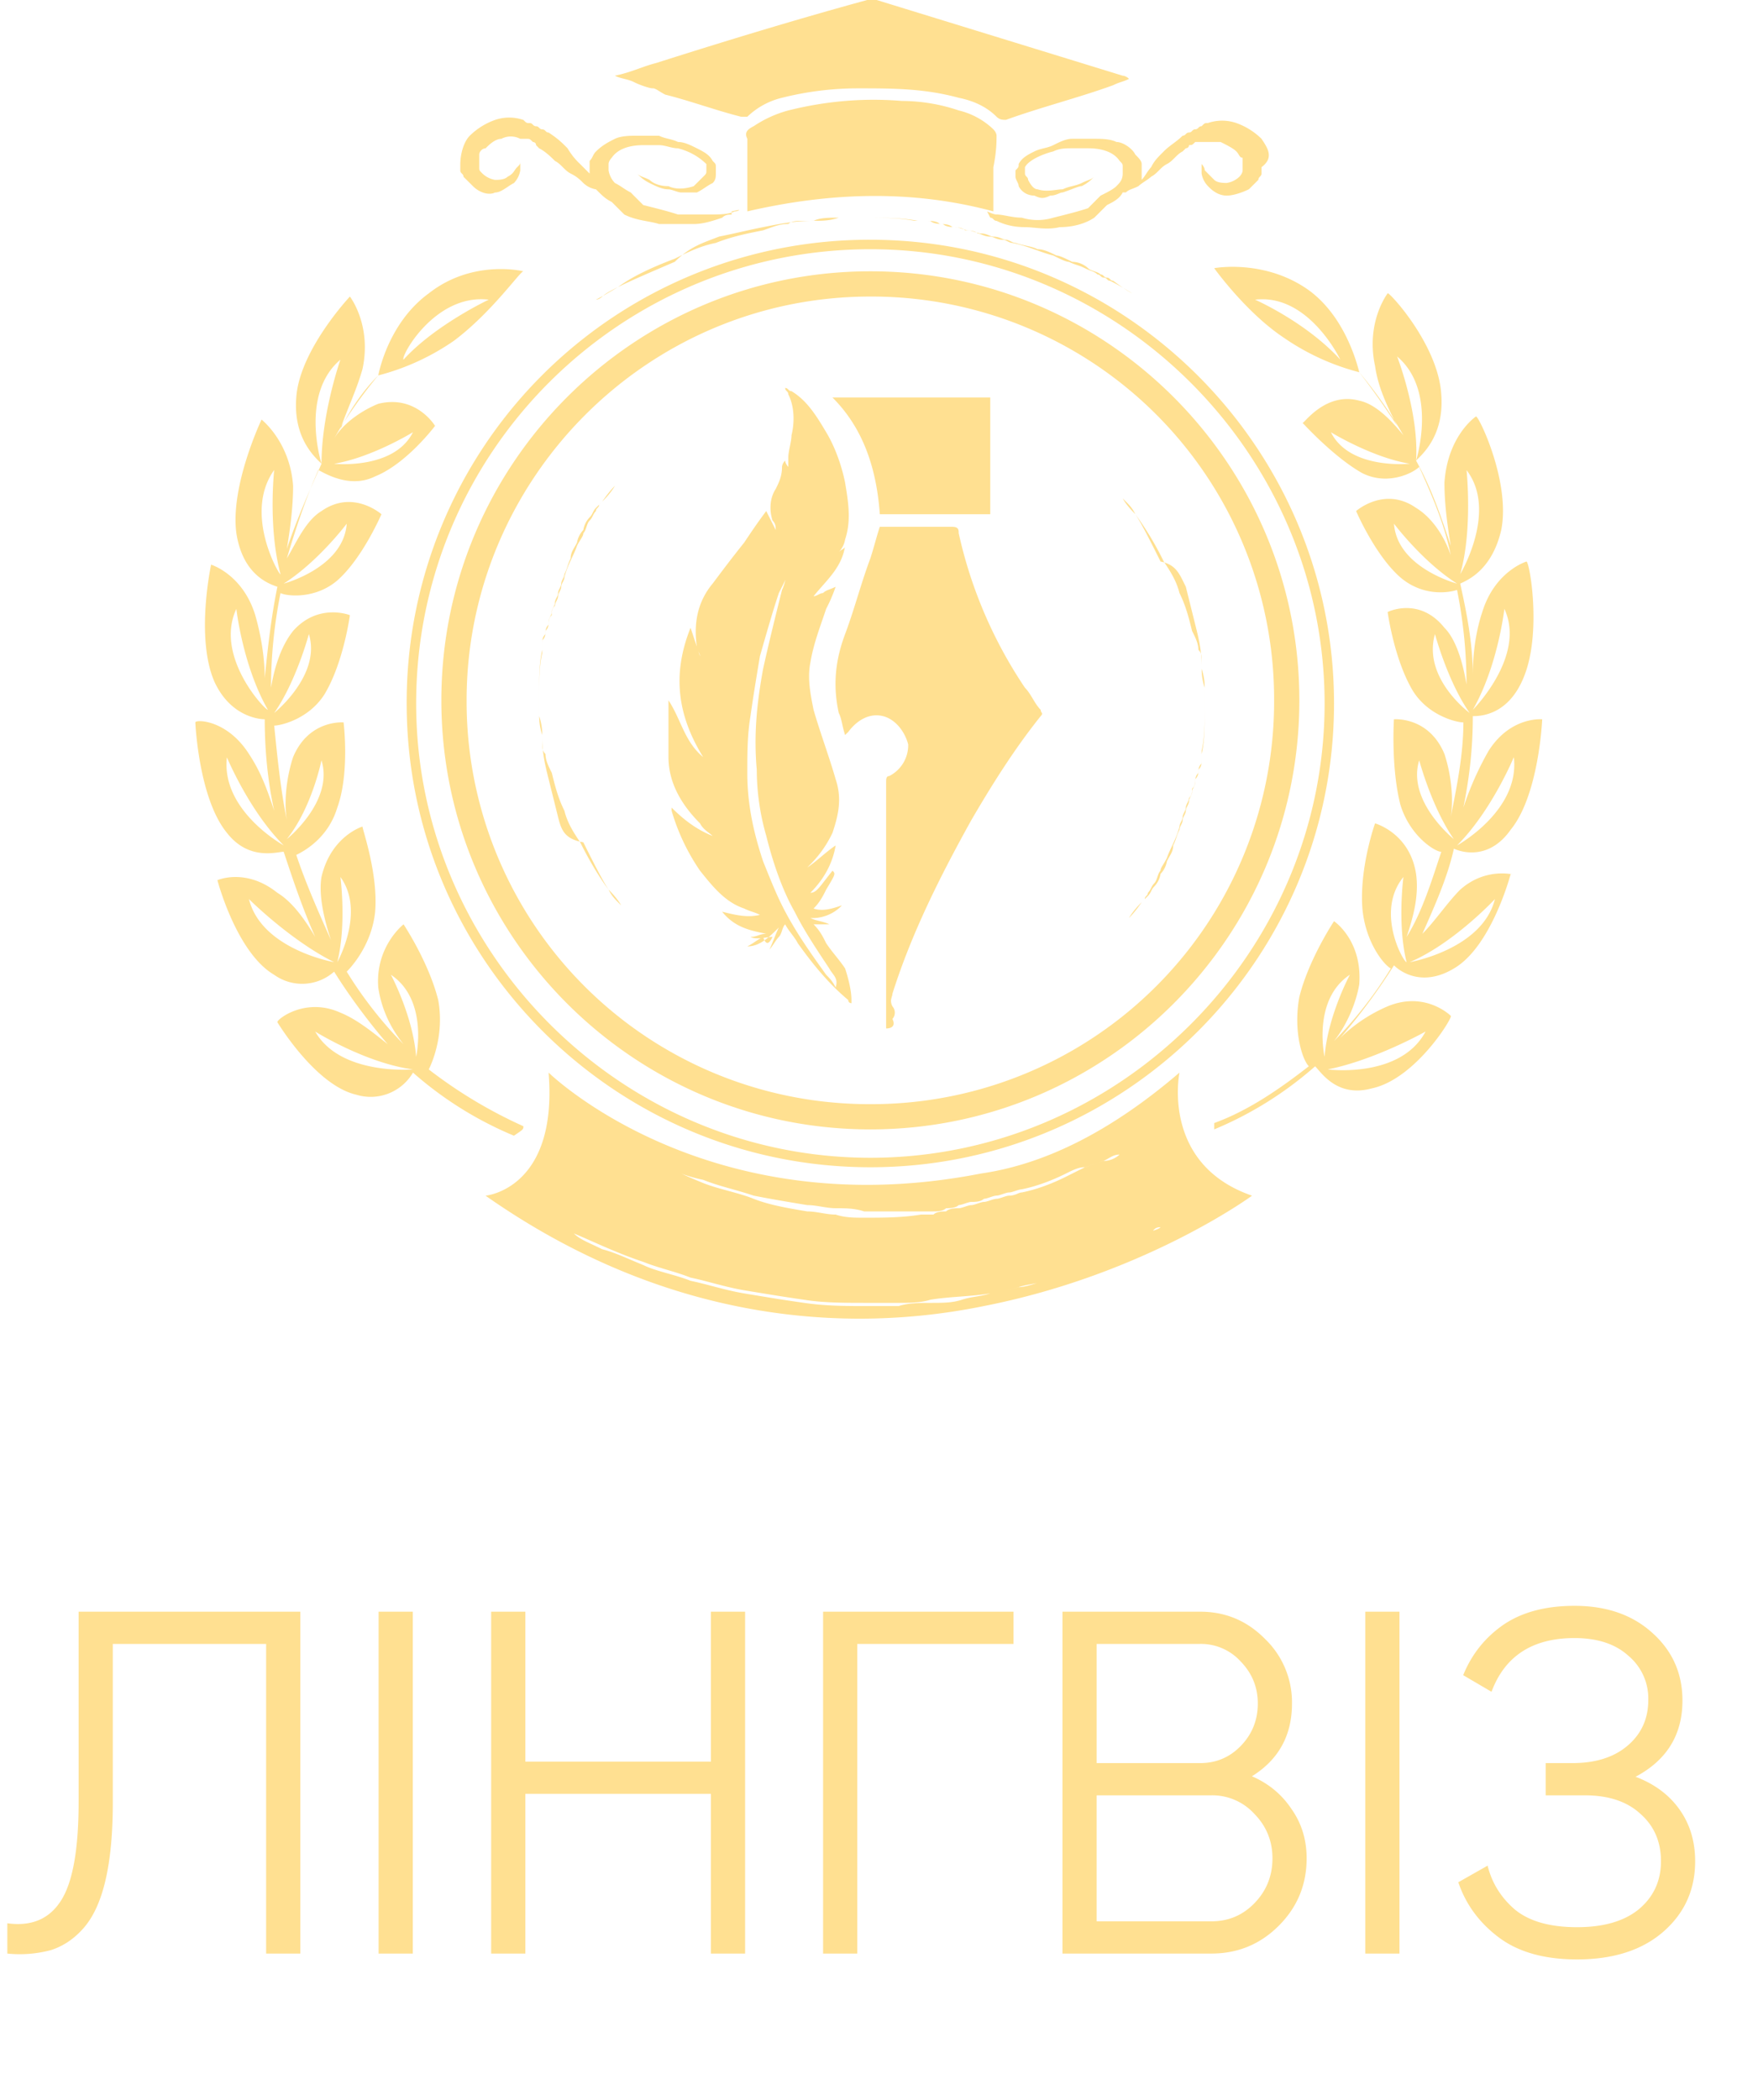
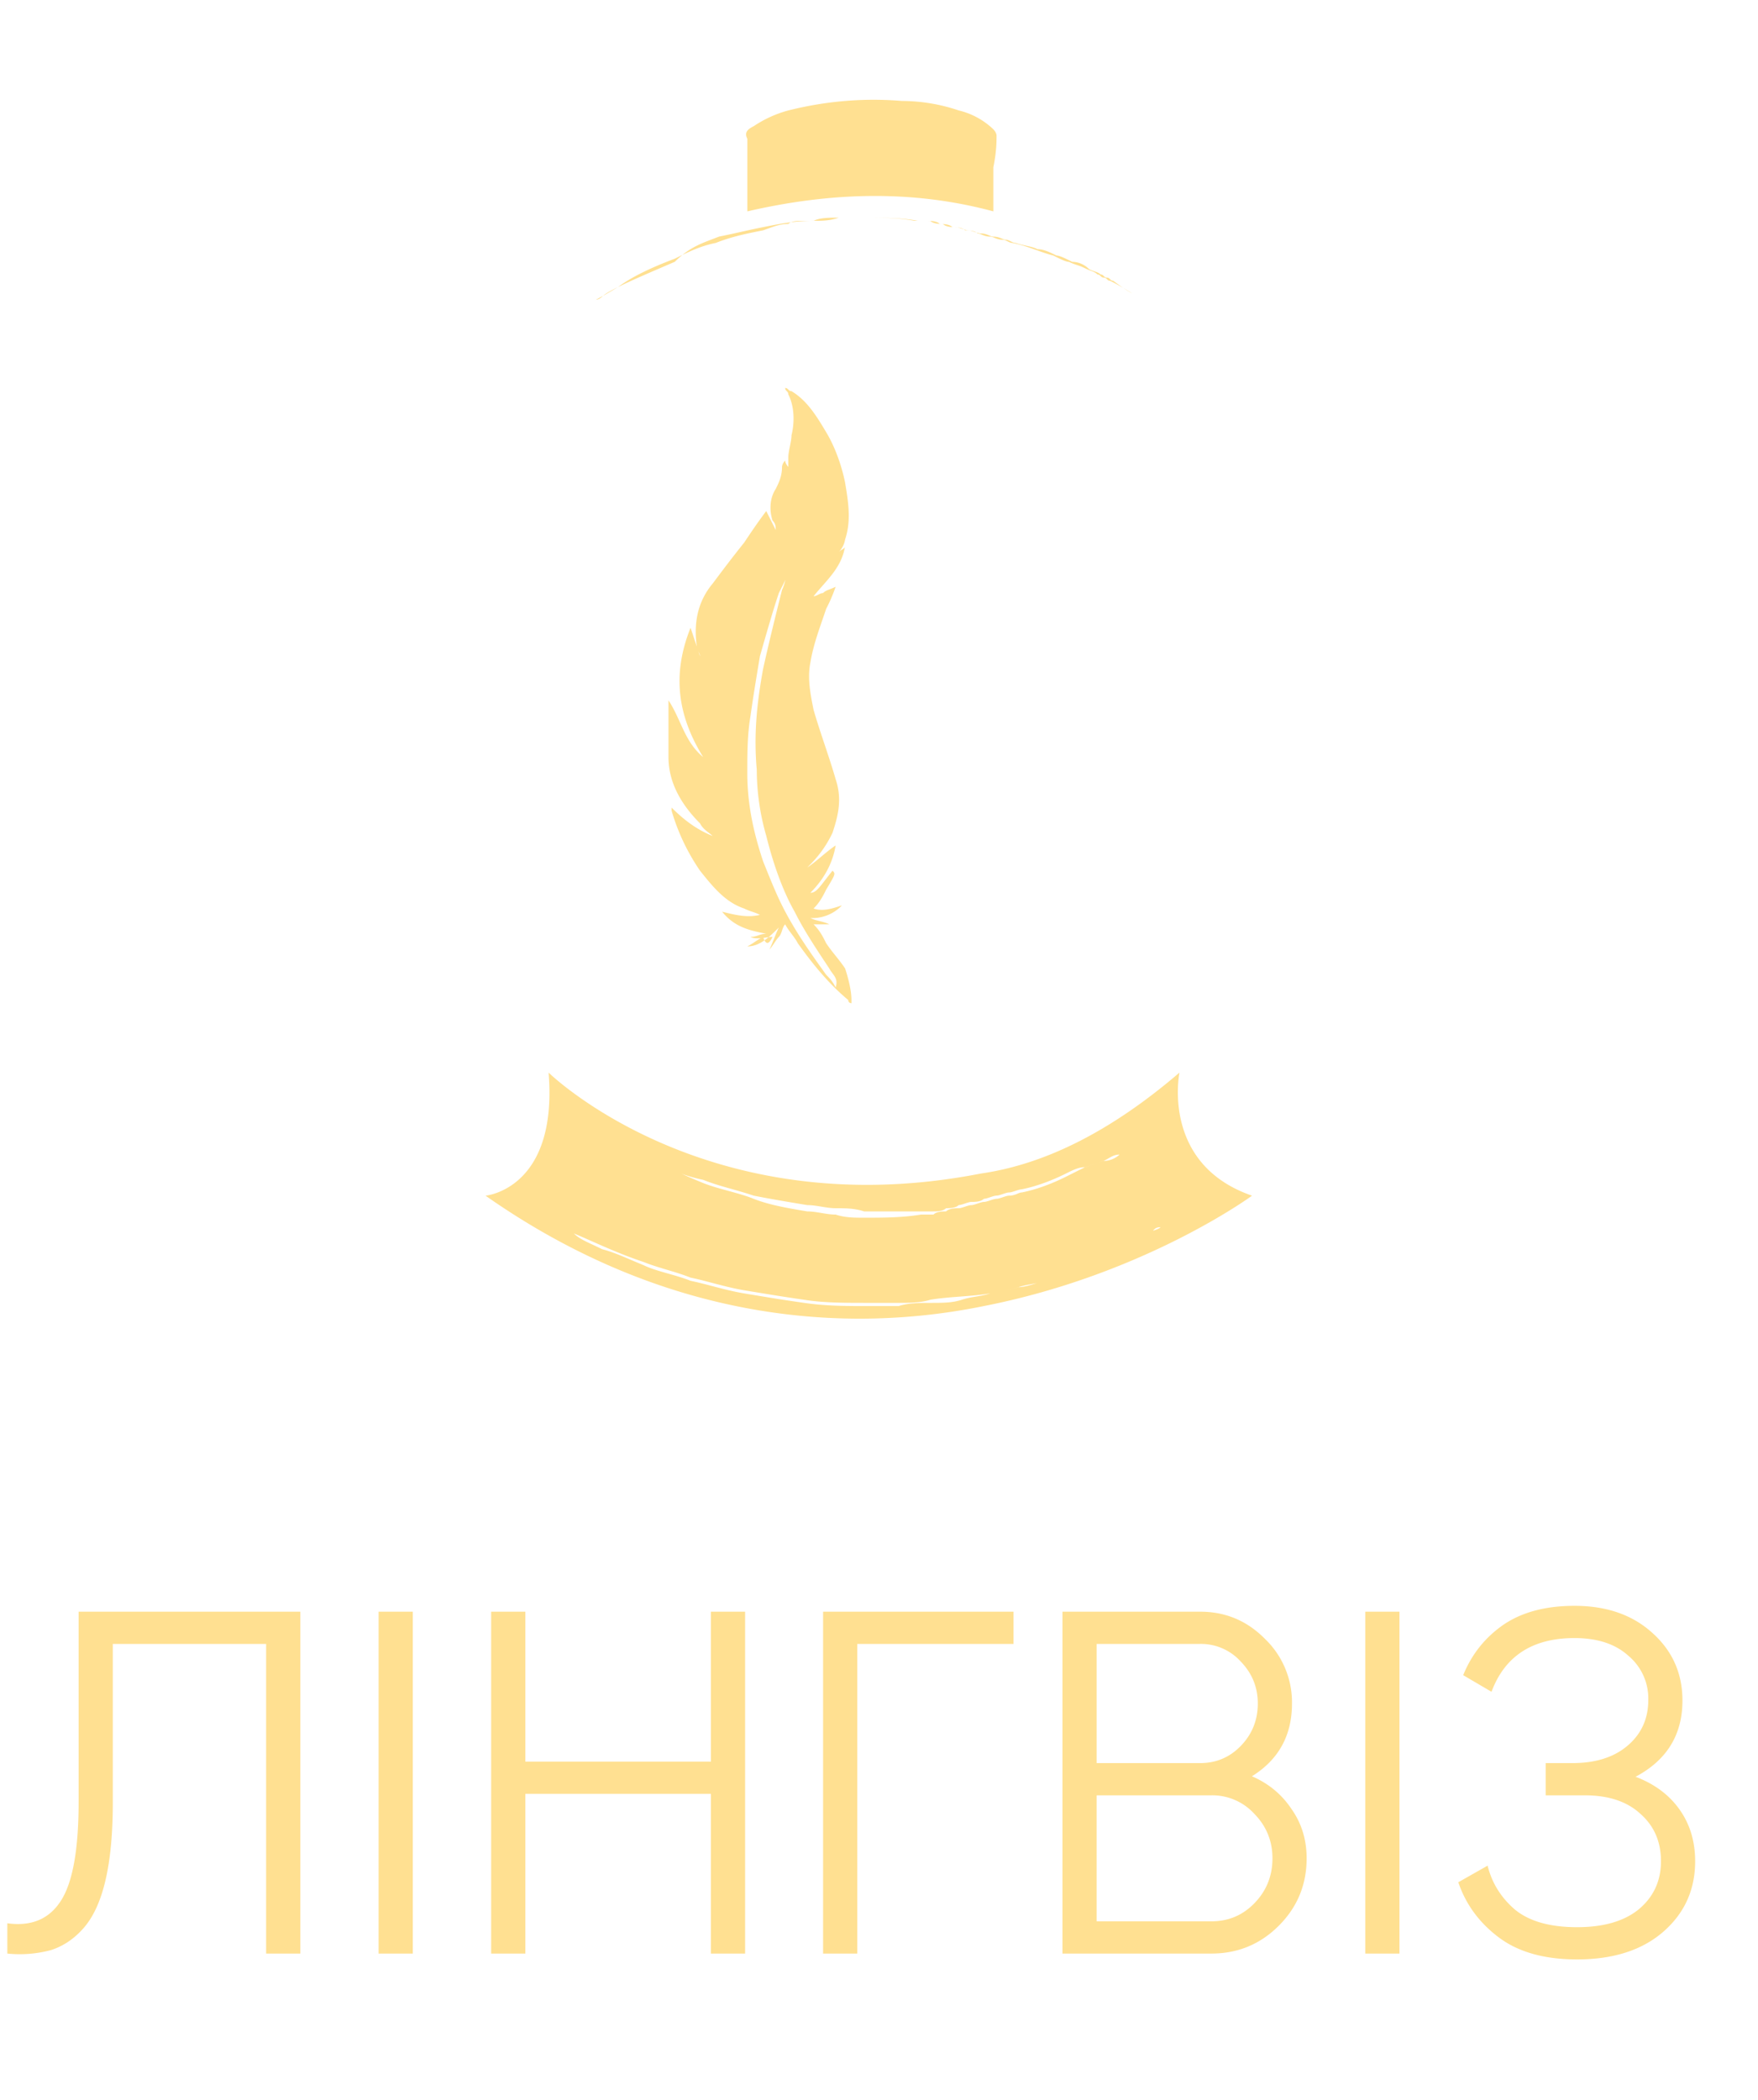
<svg xmlns="http://www.w3.org/2000/svg" width="36" height="43" fill="none">
-   <path d="M17.823 23.125c4.845 0 8.785-3.94 8.785-8.785 0-4.845-3.94-8.785-8.785-8.785-4.845 0-8.785 3.94-8.785 8.785 0 4.844 3.94 8.785 8.785 8.785Zm0-17.053a8.243 8.243 0 0 1 8.268 8.268 8.243 8.243 0 0 1-8.268 8.268 8.243 8.243 0 0 1-8.268-8.268c0-4.522 3.682-8.268 8.268-8.268Z" fill="#FFE091" />
-   <path d="M8.328 14.404c0 5.233 4.263 9.496 9.495 9.496 5.232 0 9.495-4.263 9.495-9.496 0-5.232-4.263-9.495-9.495-9.495a9.47 9.47 0 0 0-9.495 9.495Zm9.495-9.301c5.103 0 9.302 4.199 9.302 9.301 0 5.103-4.199 9.302-9.302 9.302s-9.301-4.199-9.301-9.302c0-5.167 4.198-9.301 9.301-9.301ZM15.046 4.328c-.13.064-.323.064-.517.064h-.646c-.193-.064-.452-.129-.71-.193l-.065-.065-.064-.064-.065-.065-.064-.065c-.13-.064-.194-.129-.323-.193a.49.49 0 0 1-.13-.259V3.36c0-.065.065-.13.065-.13.13-.193.388-.258.646-.258h.323c.129 0 .258.065.387.065.259.065.453.194.582.323v.129c0 .065 0 .065-.065.13l-.194.193c-.193.065-.387.065-.516 0-.194 0-.323-.064-.388-.129-.13-.065-.194-.065-.258-.13.064.065.129.13.258.195.13.064.258.129.388.129.064 0 .193.064.258.064h.323c.13-.064.194-.129.323-.193.065-.065.065-.13.065-.194v-.129c0-.065 0-.065-.065-.13-.065-.129-.194-.193-.323-.258-.13-.065-.258-.13-.388-.13-.129-.064-.258-.064-.387-.128h-.452c-.13 0-.323 0-.453.064-.129.065-.258.13-.387.259-.065.064-.065.129-.13.193v.259l-.193-.194a1.409 1.409 0 0 1-.258-.323c-.13-.13-.194-.194-.388-.323-.064 0-.064-.065-.13-.065-.064 0-.064-.064-.128-.064-.065 0-.065-.065-.13-.065-.064 0-.064 0-.129-.064a.896.896 0 0 0-.581 0 1.406 1.406 0 0 0-.517.323c-.129.129-.194.387-.194.581v.129c0 .065.065.065.065.13l.194.193c.129.13.323.194.452.13.13 0 .258-.13.387-.194a.49.49 0 0 0 .13-.259v-.194c0 .065 0 .065-.065.13-.065.064-.065.129-.194.193-.064.065-.193.065-.258.065a.49.49 0 0 1-.258-.13c-.065-.064-.065-.064-.065-.128v-.259c0-.064.065-.129.13-.129.064-.065.193-.194.322-.194a.412.412 0 0 1 .388 0h.129c.065 0 .065 0 .13.065 0 0 .064 0 .064.064l.064.065c.13.065.259.194.323.258.13.065.194.194.323.259.13.064.194.129.259.194a.49.49 0 0 0 .258.129c.13.129.194.194.323.258l.065.065.064.064.065.065.064.064c.259.13.517.13.71.194h.711c.194 0 .388-.064.582-.129.064-.064.129-.064.194-.064v-.065c.258-.065.129 0 .064 0ZM25.833 2.842a1.407 1.407 0 0 0-.516-.323.896.896 0 0 0-.582 0c-.064 0-.064 0-.129.065-.065 0-.065.064-.13.064-.064 0-.064.065-.128.065-.065 0-.065.065-.13.065-.129.129-.258.193-.387.322-.13.13-.194.194-.258.323-.065.065-.13.194-.194.259v-.324c0-.064-.065-.128-.13-.193-.064-.13-.258-.258-.387-.258-.13-.065-.323-.065-.452-.065h-.453c-.128 0-.258.065-.387.13-.129.064-.258.064-.387.128-.13.065-.259.13-.323.259 0 .064 0 .064-.065.129v.129c0 .065.065.13.065.194.064.13.194.194.323.194.129.064.193.064.323 0 .129 0 .193-.065.258-.065.194-.064.323-.129.388-.129.129-.065.193-.13.258-.194-.065.065-.13.065-.258.13-.13.064-.259.064-.388.129-.13 0-.323.064-.517 0-.064 0-.129-.065-.194-.194 0-.065-.064-.065-.064-.13v-.129c.064-.129.323-.258.581-.323.13-.064.259-.064.388-.064h.323c.258 0 .517.064.646.258.064.065.064.065.064.13v.129c0 .129-.064.193-.129.258-.064.065-.194.13-.323.194l-.065.064-.064.065-.065.065-.064.064c-.194.065-.452.13-.71.194a1.1 1.1 0 0 1-.647 0c-.194 0-.387-.065-.517-.065-.064 0-.193-.064-.193-.064l.064.129c.065 0 .065.065.13.065.129.064.322.129.58.129.195 0 .453.064.711 0 .259 0 .517-.065.71-.194l.066-.065.064-.064.065-.065.064-.064c.13-.065.259-.13.323-.259h.065c.064-.064.13-.064.258-.129.065-.065.194-.13.259-.194.129-.064.193-.194.323-.258.129-.065.193-.194.322-.259l.065-.064s.065 0 .065-.065c.064 0 .064 0 .129-.064h.517c.129.064.258.129.323.193.064.065.064.13.129.13v.258c0 .065-.065.13-.065.13a.49.49 0 0 1-.258.128c-.065 0-.194 0-.259-.064l-.193-.194c0-.065-.065-.13-.065-.13v.195a.49.49 0 0 0 .13.258c.064.065.193.194.387.194.13 0 .323-.065.452-.13l.194-.193c0-.065.064-.065.064-.13v-.129c.259-.193.13-.387 0-.58Z" fill="#FFE091" />
-   <path d="M10.718 23.06a9.64 9.64 0 0 1-1.938-1.163c.065-.129.323-.71.194-1.42-.194-.776-.71-1.551-.71-1.551s-.582.452-.518 1.292c.065.452.259.84.517 1.163A8.406 8.406 0 0 1 7.1 19.895c.13-.13.517-.581.582-1.227.064-.776-.259-1.68-.259-1.744 0 0-.645.193-.84 1.033-.064.388.065.904.195 1.292-.259-.581-.517-1.163-.711-1.744.13-.065.646-.323.84-.969.258-.71.129-1.744.129-1.744s-.71-.065-1.034.71c-.129.388-.193.905-.129 1.292-.129-.646-.194-1.292-.258-1.937.129 0 .71-.13 1.033-.646.388-.646.517-1.615.517-1.615s-.646-.259-1.163.323c-.258.323-.387.775-.452 1.162 0-.646.065-1.291.194-1.937.13.064.71.129 1.163-.259.516-.452.904-1.356.904-1.356s-.581-.517-1.227-.065c-.323.194-.517.646-.71.97.193-.647.387-1.228.645-1.81.13.065.646.388 1.163.13.646-.259 1.227-1.034 1.227-1.034s-.387-.646-1.163-.452c-.323.13-.71.388-.904.71.259-.452.581-.904.904-1.291a4.86 4.86 0 0 0 1.55-.71c.776-.582 1.357-1.422 1.422-1.422 0 0-1.034-.258-1.938.452-.71.517-.969 1.357-1.034 1.68-.323.323-.58.71-.775 1.098.13-.388.323-.775.452-1.228.194-.904-.258-1.485-.258-1.485S6.132 7.17 6.067 8.139c-.065.84.388 1.227.517 1.356 0 0-.452-1.42.387-2.131 0 0-.387 1.098-.387 2.131-.259.582-.517 1.163-.71 1.744.064-.387.128-.84.128-1.292-.064-.904-.646-1.356-.646-1.356s-.645 1.356-.516 2.325c.129.84.646 1.034.84 1.098-.13.646-.194 1.228-.259 1.874 0-.388-.065-.84-.194-1.292-.258-.84-.904-1.034-.904-1.034s-.323 1.486.065 2.39c.323.71.904.775 1.033.775 0 .646.065 1.292.194 1.874-.13-.388-.259-.775-.517-1.163-.452-.71-1.098-.71-1.098-.646 0 0 .065 1.55.646 2.26.452.582 1.033.388 1.163.388.193.582.387 1.163.646 1.744-.194-.323-.453-.71-.776-.904-.646-.517-1.227-.258-1.227-.258s.388 1.485 1.163 1.938a.984.984 0 0 0 1.227-.065c.323.517.71 1.033 1.098 1.486-.323-.259-.646-.517-.969-.646-.71-.323-1.292.129-1.292.193 0 0 .776 1.292 1.615 1.486a1.004 1.004 0 0 0 1.163-.452 7.463 7.463 0 0 0 2.067 1.292c.194-.13.194-.13.194-.194Zm-.71-16.924s-1.099.517-1.745 1.228c-.064-.065.646-1.357 1.744-1.228ZM8.456 8.85c-.388.775-1.615.646-1.615.646.775-.129 1.615-.646 1.615-.646ZM7.1 10.723c-.064.904-1.291 1.227-1.291 1.227.71-.452 1.291-1.227 1.291-1.227ZM5.615 9.624s-.13 1.163.129 2.132c0 .065-.775-1.227-.13-2.132Zm-.775 2.843s.129 1.162.646 2.067c-.065 0-1.098-1.099-.646-2.067Zm1.485.516c.259.84-.71 1.615-.71 1.615.452-.646.71-1.615.71-1.615Zm-1.68 2.52S5.099 16.6 5.81 17.31c0 0-1.292-.71-1.163-1.809Zm1.228 1.679c.517-.646.71-1.615.71-1.615.26.84-.71 1.615-.71 1.615Zm-.775 1.227s.84.84 1.744 1.292c0 0-1.486-.258-1.744-1.292Zm1.809 1.292c.194-.775.064-1.744.064-1.744.517.71-.064 1.744-.064 1.744Zm-.452 1.421s1.033.646 2.002.775c0 0-1.486.13-2.002-.775Zm2.067.517c-.065-.84-.517-1.68-.517-1.68.775.517.517 1.68.517 1.68ZM29.902 18.216c-.258.258-.517.645-.775.904.258-.582.517-1.163.646-1.744.129.064.71.258 1.163-.388.58-.71.645-2.26.645-2.26s-.646-.065-1.098.646a6.334 6.334 0 0 0-.516 1.162c.129-.646.193-1.227.193-1.873.13 0 .71 0 1.034-.775.387-.905.129-2.39.064-2.39 0 0-.645.194-.904 1.033-.13.388-.194.84-.194 1.292 0-.646-.129-1.292-.258-1.873.13-.065.646-.258.84-1.098.194-.969-.453-2.325-.517-2.325 0 0-.581.387-.646 1.356 0 .452.065.904.13 1.292-.195-.582-.388-1.163-.711-1.744.064-.97-.388-2.132-.388-2.132.84.71.388 2.132.388 2.132.129-.13.581-.517.516-1.357-.064-1.033-1.098-2.131-1.098-2.067 0 0-.452.582-.258 1.486.064.452.258.84.452 1.227a16.196 16.196 0 0 0-.775-1.098c-.065-.258-.323-1.162-1.034-1.68-.904-.645-1.937-.451-1.937-.451s.646.904 1.42 1.42a4.86 4.86 0 0 0 1.551.711c.323.388.646.84.904 1.292-.258-.323-.581-.646-.904-.71-.71-.194-1.163.516-1.163.452 0 0 .646.71 1.227 1.033.517.259 1.034 0 1.163-.129.259.581.517 1.163.646 1.809-.129-.388-.387-.775-.71-.97-.646-.451-1.228.065-1.228.065s.388.905.905 1.357c.452.387.969.323 1.162.258.13.646.194 1.292.194 1.938-.064-.388-.194-.904-.452-1.163-.517-.646-1.163-.323-1.163-.323s.13.97.517 1.615c.323.517.904.646 1.034.646 0 .646-.13 1.292-.259 1.938.065-.388 0-.904-.129-1.292-.323-.775-1.034-.71-1.034-.71s-.064.968.13 1.743c.194.646.71.97.84.97-.194.58-.388 1.227-.711 1.744.13-.388.258-.84.194-1.292-.13-.84-.84-1.034-.84-1.034s-.323.904-.259 1.744c.065.71.453 1.163.582 1.227a8.406 8.406 0 0 1-1.163 1.486c.259-.323.452-.775.517-1.163.065-.904-.517-1.291-.517-1.291s-.517.775-.71 1.55c-.13.71.064 1.292.194 1.42-.582.453-1.228.905-1.938 1.163v.13a7.462 7.462 0 0 0 2.067-1.292c.129.129.452.646 1.162.452.905-.194 1.68-1.486 1.615-1.486 0 0-.517-.516-1.292-.194a3.18 3.18 0 0 0-.969.646 12.61 12.61 0 0 0 1.099-1.485c.129.129.58.452 1.227.064.775-.452 1.163-1.937 1.163-1.937.193.064-.453-.194-1.034.323Zm.904-5.75c.452.97-.646 2.068-.646 2.068.517-.905.646-2.067.646-2.067Zm-5.103-6.33c1.099-.129 1.744 1.228 1.744 1.228-.71-.775-1.744-1.227-1.744-1.227Zm1.55 2.714s.84.516 1.616.645c0 0-1.228.13-1.615-.645Zm1.293 1.873s.58.775 1.291 1.227c0 0-1.227-.323-1.291-1.227Zm1.485-1.098c.646.84-.129 2.131-.129 2.131.258-.904.13-2.131.13-2.131Zm-.646 3.358s.259.97.71 1.615c0 0-.968-.71-.71-1.615ZM31 15.503c.13 1.098-1.163 1.808-1.163 1.808.71-.71 1.163-1.808 1.163-1.808Zm-1.938.064s.259.97.71 1.615c0 0-.968-.775-.71-1.615Zm-1.42 4.393s-.453.84-.518 1.679c0 0-.258-1.163.517-1.68Zm1.55 1.162c-.517.97-2.003.775-2.003.775.969-.193 2.002-.775 2.002-.775Zm-.453-3.165s-.129.97.065 1.744c-.065 0-.646-1.033-.065-1.744Zm.13 1.744c.904-.387 1.744-1.292 1.744-1.292-.259 1.034-1.744 1.292-1.744 1.292Z" fill="#FFE091" />
  <path d="M24.153 21.962c-1.356 1.163-2.713 1.873-4.069 2.067-5.62 1.098-8.85-2.067-8.85-2.067.194 2.39-1.291 2.52-1.291 2.52 3.682 2.583 7.363 2.841 10.205 2.26 3.295-.646 5.491-2.26 5.491-2.26-1.873-.647-1.486-2.52-1.486-2.52Zm-12.272 1.033c.064.065.193.13.322.194.324.194.711.388 1.292.646.259.13.582.258.905.323.323.13.646.194 1.033.323.323.065.71.13 1.098.194.194 0 .388.064.582.064.193 0 .387 0 .581.065h1.421c.065 0 .194 0 .258-.065.065 0 .194 0 .259-.064.064 0 .194-.065.258-.065.065 0 .194 0 .258-.064.065 0 .194-.065.259-.065.064 0 .194-.065.258-.065.065 0 .194-.064.259-.064.323-.065.646-.194.904-.323.13-.065.258-.13.387-.13.065 0 .13-.064.194-.064.065 0 .13-.065.194-.065.13-.064.194-.129.323-.129.065 0 .065-.064.13-.064.064 0 .064-.065.128-.065.323-.129.453-.258.453-.258s-.194.129-.453.258c-.064 0-.064.065-.129.065-.064 0-.064.064-.129.064a.493.493 0 0 1-.323.13c-.065 0-.13.064-.194.064s-.129.065-.194.065l-.387.194c-.258.129-.581.258-.904.322-.065 0-.13.065-.259.065-.064 0-.194.065-.258.065-.065 0-.194.064-.259.064-.064 0-.193.065-.258.065-.064 0-.194.064-.258.064-.065 0-.194 0-.259.065-.064 0-.193 0-.258.065h-.258c-.388.064-.776.064-1.163.064-.194 0-.388 0-.581-.064-.194 0-.388-.065-.582-.065-.387-.065-.775-.13-1.098-.258-.323-.13-.71-.194-1.033-.323-.323-.13-.582-.259-.905-.388-.258-.13-.516-.258-.71-.387a5.958 5.958 0 0 0-.517-.323c-.194 0-.323-.13-.387-.13Zm11.885 2.132c-.065.065-.194.065-.259.13-.129.064-.193.128-.323.193l-.387.194c-.13.064-.259.129-.452.194-.13.064-.323.129-.452.193-.194.065-.323.13-.517.194-.194.065-.388.13-.517.13-.194.064-.388.064-.581.128-.194.065-.388.065-.582.13-.193.064-.387.064-.646.064-.193 0-.452 0-.646.065h-.645c-.453 0-.84 0-1.292-.065-.452-.064-.84-.129-1.228-.194-.387-.064-.775-.193-1.098-.258-.323-.13-.71-.194-.969-.323-.322-.13-.58-.258-.84-.323-.258-.129-.451-.194-.58-.323.322.13.84.388 1.42.581.323.13.646.194.97.323.322.065.71.194 1.097.259.388.064.776.13 1.228.194.387.064.84.064 1.292.064h.645c.194 0 .453 0 .646-.064.388-.065.84-.065 1.228-.13.194-.064.387-.064.581-.129.194-.064.388-.064.517-.129.194-.065.323-.065.517-.13.193-.064.322-.128.452-.128.129-.065.323-.13.452-.194.13-.065.258-.13.387-.13.13-.064.259-.128.323-.128.065-.323.13-.388.259-.388ZM14.723 4.845c.323-.065.581-.13.904-.194.323-.065.646-.13 1.033-.13.194 0 .323 0 .517-.064h.517c.323 0 .71 0 1.033.065h.259c.064 0 .194 0 .258.064.065 0 .194 0 .259.065.064 0 .193 0 .258.064.065 0 .194 0 .258.065.065 0 .13.065.259.065.064 0 .129.064.258.064.065 0 .13.065.194.065.323.064.581.194.84.258.129.065.258.13.322.13.13.064.194.064.323.129.13.064.194.064.259.129.064 0 .064.064.13.064.064 0 .064.065.128.065.259.13.452.258.452.258s-.129-.064-.387-.258c-.065 0-.065-.065-.13-.065-.064 0-.064-.064-.129-.064-.064-.065-.193-.065-.258-.13a.493.493 0 0 0-.323-.129c-.13-.064-.258-.129-.323-.129-.129-.064-.258-.129-.387-.129-.13-.065-.259-.065-.453-.13-.064 0-.129-.064-.193-.064-.065 0-.13-.064-.259-.064-.064 0-.129-.065-.258-.065-.065 0-.194-.065-.258-.065-.065 0-.194-.064-.259-.064-.064 0-.194 0-.258-.065-.065 0-.194 0-.259-.064h-.258c-.323-.065-.71-.065-1.098-.065h-.517c-.194 0-.387 0-.517.065h-.258c-.065 0-.194 0-.258.064-.194 0-.323.065-.517.13-.323.064-.646.129-.969.258-.323.064-.581.194-.84.323-.516.194-.904.387-1.162.581-.13.065-.259.13-.323.194-.065.064-.13.064-.13.064s.13-.064.453-.258c.258-.13.71-.323 1.162-.517.323-.323.582-.387.905-.516ZM15.82 19.184c-.129 0-.323.065-.452 0 .13 0 .194-.065.323-.065-.323-.064-.646-.129-.904-.452.258.065.516.13.775.065-.13-.065-.194-.065-.323-.13-.388-.128-.646-.451-.904-.774a4.282 4.282 0 0 1-.582-1.228v-.064c.259.258.517.452.84.581-.065-.065-.194-.13-.258-.258-.388-.388-.646-.84-.646-1.357V14.34c.258.387.323.84.71 1.162-.517-.84-.646-1.68-.258-2.648l.194.581c0-.064-.065-.129-.065-.194-.065-.452 0-.904.323-1.291.194-.259.387-.517.646-.84.13-.194.258-.388.452-.646l.194.387c0-.064 0-.129-.065-.193-.064-.194-.064-.452.065-.646.064-.13.129-.259.129-.452 0 0 0-.065.065-.13 0 .065.064.13.064.13v-.194c0-.13.065-.323.065-.452.064-.259.064-.582-.065-.84 0-.065-.064-.065-.064-.13.064 0 .064.065.129.065.323.194.517.517.71.84.194.323.323.71.388 1.034.064.387.13.775 0 1.162a.49.49 0 0 1-.13.259c.065-.065.13-.065.13-.13-.065.453-.388.711-.646 1.034.065 0 .13-.065.194-.065.064-.064.129-.064.258-.129a3.15 3.15 0 0 1-.194.452c-.129.388-.258.71-.323 1.099-.064.322 0 .645.065.968.13.453.323.97.452 1.421.13.388.065.711-.064 1.098a2.32 2.32 0 0 1-.453.646l-.064.065c.194-.13.387-.323.581-.452-.064.387-.258.71-.517.969.13 0 .194-.13.453-.452.064.064.064.064-.13.387-.064.13-.129.259-.258.388.194.064.387 0 .581-.065a.83.83 0 0 1-.646.259c.13.064.259.064.388.129h-.323c.13.129.194.258.258.387.13.194.259.323.388.517.064.194.13.452.13.646v.065s-.066 0-.066-.065c-.387-.323-.71-.71-1.033-1.163-.065-.129-.194-.258-.258-.387-.065.064-.065.194-.13.258-.064.065-.129.194-.193.258.064-.129.129-.323.193-.452-.193.194-.387.388-.646.388.13-.065.194-.13.323-.194.065.194.13.13.194 0Zm.323-7.428c-.064 0-.064 0 0 0l-.194.387c-.129.388-.258.84-.387 1.292-.065.388-.13.775-.194 1.228-.065.387-.065.775-.065 1.162 0 .646.13 1.227.323 1.809.13.323.259.646.388.904.258.517.581.97.904 1.421.065.065.13.13.194.259.065-.194-.064-.259-.13-.388-.257-.387-.516-.775-.71-1.163-.258-.452-.452-1.033-.58-1.55a4.916 4.916 0 0 1-.195-1.356c-.064-.71 0-1.357.13-2.067.129-.582.258-1.098.387-1.615.065-.13.065-.259.13-.323Z" fill="#FFE091" />
-   <path d="M18.146 21.058v-5.039c0-.064 0-.129.064-.129a.71.71 0 0 0 .388-.646c-.065-.258-.259-.517-.517-.581-.258-.065-.517.064-.71.323l-.065.064c-.065-.194-.065-.323-.13-.452-.128-.581-.064-1.098.13-1.615.194-.517.323-1.033.517-1.55.064-.194.129-.452.193-.646h1.486c.13 0 .13.065.13.13a9.218 9.218 0 0 0 1.356 3.164c.129.13.194.323.323.453 0 .064.064.064 0 .129-.517.646-.97 1.356-1.421 2.131-.646 1.163-1.228 2.326-1.615 3.553 0 .065-.065.13 0 .258a.196.196 0 0 1 0 .259c.064.129 0 .194-.13.194ZM17.048 8.139h3.23v2.39h-2.261c-.065-.905-.323-1.744-.97-2.39ZM24.283 12.014l.193.775c.065.259.13.517.13.84 0 .13 0 .258.064.452v.452c0 .259 0 .582-.064.84v.194c0 .064 0 .129-.065.194 0 .064 0 .129-.065.193 0 .065 0 .13-.064.194 0 .065 0 .13-.065.194 0 .065-.064.13-.064.194s-.065.129-.065.194c0 .064-.064.129-.064.193-.065.259-.194.453-.259.646-.064.13-.13.194-.13.259-.064.064-.064.193-.128.258-.065.065-.065.13-.13.194 0 .064-.064.064-.064.129l-.065.065a2.33 2.33 0 0 1-.258.323s.065-.13.258-.323l.065-.065.064-.065c.065-.064.065-.129.13-.193a.49.49 0 0 0 .129-.259.49.49 0 0 0 .13-.258c.064-.13.128-.194.128-.323.065-.13.065-.194.13-.323 0-.065.064-.13.064-.194s.065-.13.065-.194.064-.129.064-.193c0-.065.065-.13.065-.194 0-.065.064-.13.064-.194 0-.065 0-.13.065-.194 0-.064 0-.129.065-.194v-.193c.064-.259.064-.582.064-.84v-.452c0-.13 0-.259-.064-.452V13.5c0-.065 0-.13-.065-.194 0-.13-.065-.258-.13-.387-.064-.259-.128-.517-.258-.776-.064-.258-.193-.452-.322-.646a6.393 6.393 0 0 0-.582-.969c-.064-.129-.129-.193-.194-.258l-.064-.064s.064.129.258.322c.13.194.323.582.517.97.323.064.388.258.517.516ZM11.428 16.73l-.193-.776c-.065-.258-.13-.516-.13-.84 0-.128 0-.258-.064-.451v-.453c0-.258 0-.58.064-.84v-.193c0-.065 0-.13.065-.194 0-.064 0-.129.065-.194 0-.064 0-.129.064-.193 0-.065 0-.13.065-.194 0-.065.064-.13.064-.194 0-.065.065-.13.065-.194s.065-.129.065-.194c.064-.258.194-.452.258-.646.065-.129.13-.193.13-.258.064-.064.064-.194.129-.258.064-.065.064-.13.129-.194 0-.065.064-.065.064-.13l.065-.064c.129-.194.258-.323.258-.323s-.064.13-.258.323l-.065.065-.064.064c-.065.065-.065.13-.13.194a.49.49 0 0 0-.129.259.49.49 0 0 0-.129.258c-.065.13-.13.194-.13.323-.064.13-.064.194-.128.323 0 .064-.065.13-.065.194s-.065.129-.065.194c0 .064-.064.129-.064.193 0 .065-.065.13-.065.194 0 .065-.064.13-.064.194s0 .129-.065.194c0 .064 0 .129-.065.193v.194c-.064.259-.064.582-.064.84v.452c0 .13 0 .258.064.452v.194c0 .065 0 .13.065.194 0 .129.065.258.13.387.064.259.128.517.258.775.064.259.194.453.323.646.194.388.387.71.581.97.065.128.13.193.194.258l.064.064s-.064-.129-.258-.323c-.13-.194-.323-.581-.517-.969-.387-.064-.452-.258-.517-.516ZM13.366 1.809c-.065 0-.258-.065-.388-.13-.129-.064-.258-.064-.387-.129.323-.064.581-.194.84-.258C14.85.84 16.337.388 17.758 0h.194l5.038 1.55s.065 0 .13.065c-.13.064-.194.064-.323.129-.71.258-1.486.452-2.197.71-.064 0-.129 0-.193-.064-.194-.194-.453-.323-.776-.388-.71-.193-1.356-.193-2.067-.193a6.37 6.37 0 0 0-1.55.193 1.54 1.54 0 0 0-.71.388h-.13c-.516-.13-1.033-.323-1.55-.452-.129-.065-.194-.13-.258-.13Z" fill="#FFE091" />
-   <path d="M20.407 2.778c0-.065-.065-.13-.065-.13a1.54 1.54 0 0 0-.71-.387 3.658 3.658 0 0 0-1.163-.194c-.775-.064-1.55 0-2.325.194a2.389 2.389 0 0 0-.71.323c-.13.065-.195.13-.13.258V4.328c1.68-.388 3.359-.452 5.038 0v-.904c.065-.323.065-.517.065-.646ZM.15 40v-.62c.487.067.85-.083 1.09-.45.247-.373.37-1.053.37-2.04V33h4.54v7h-.7v-6.34H2.31v3.25c0 .633-.05 1.163-.15 1.59-.1.427-.25.753-.45.98-.193.22-.417.37-.67.45a2.476 2.476 0 0 1-.89.07Zm7.603-7h.7v7h-.7v-7Zm6.805 0h.7v7h-.7v-3.27h-3.8V40h-.7v-7h.7v3.07h3.8V33Zm6.197 0v.66h-3.2V40h-.7v-7h3.9Zm4.882 3.37c.34.147.61.37.81.67.207.293.31.63.31 1.01 0 .54-.19 1-.57 1.38-.38.38-.84.57-1.38.57h-3.05v-7h2.82c.52 0 .963.187 1.33.56a1.8 1.8 0 0 1 .55 1.32c0 .653-.273 1.15-.82 1.49Zm-1.06-2.71h-2.12v2.44h2.12c.327 0 .603-.117.83-.35.233-.24.35-.53.35-.87 0-.333-.117-.62-.35-.86a1.098 1.098 0 0 0-.83-.36Zm.23 5.68c.347 0 .64-.123.88-.37.247-.253.37-.56.37-.92 0-.353-.123-.657-.37-.91a1.166 1.166 0 0 0-.88-.38h-2.35v2.58h2.35ZM27.958 33h.7v7h-.7v-7Zm5.535 3.38c.387.147.687.37.9.67.213.3.32.653.32 1.06 0 .587-.22 1.07-.66 1.45-.433.373-1.02.56-1.76.56-.667 0-1.2-.15-1.6-.45-.4-.3-.677-.677-.83-1.13l.6-.34c.087.353.273.653.56.9.293.24.717.36 1.27.36.547 0 .97-.123 1.27-.37.3-.253.45-.58.45-.98s-.14-.723-.42-.97c-.273-.253-.653-.38-1.14-.38h-.8v-.66h.55c.473 0 .85-.12 1.13-.36.28-.24.42-.55.42-.93a1.14 1.14 0 0 0-.41-.91c-.267-.24-.633-.36-1.1-.36-.86 0-1.427.367-1.7 1.1l-.58-.34c.173-.427.447-.77.82-1.03.38-.26.867-.39 1.46-.39.66 0 1.193.187 1.6.56.407.367.61.827.61 1.38 0 .7-.32 1.22-.96 1.56Z" fill="#FFE091" />
+   <path d="M20.407 2.778c0-.065-.065-.13-.065-.13a1.54 1.54 0 0 0-.71-.387 3.658 3.658 0 0 0-1.163-.194c-.775-.064-1.55 0-2.325.194a2.389 2.389 0 0 0-.71.323c-.13.065-.195.13-.13.258V4.328c1.68-.388 3.359-.452 5.038 0v-.904c.065-.323.065-.517.065-.646ZM.15 40v-.62c.487.067.85-.083 1.09-.45.247-.373.37-1.053.37-2.04V33h4.54v7h-.7v-6.34H2.31v3.25c0 .633-.05 1.163-.15 1.59-.1.427-.25.753-.45.98-.193.22-.417.37-.67.45a2.476 2.476 0 0 1-.89.07Zm7.603-7h.7v7h-.7v-7Zm6.805 0h.7v7h-.7v-3.27h-3.8V40h-.7v-7h.7v3.07h3.8V33Zm6.197 0v.66h-3.2V40h-.7v-7h3.9Zm4.882 3.37c.34.147.61.37.81.67.207.293.31.63.31 1.01 0 .54-.19 1-.57 1.38-.38.38-.84.57-1.38.57h-3.05v-7h2.82c.52 0 .963.187 1.33.56a1.8 1.8 0 0 1 .55 1.32c0 .653-.273 1.15-.82 1.49Zm-1.06-2.71h-2.12v2.44h2.12c.327 0 .603-.117.83-.35.233-.24.35-.53.35-.87 0-.333-.117-.62-.35-.86a1.098 1.098 0 0 0-.83-.36Zm.23 5.68c.347 0 .64-.123.88-.37.247-.253.37-.56.37-.92 0-.353-.123-.657-.37-.91a1.166 1.166 0 0 0-.88-.38h-2.35v2.58h2.35M27.958 33h.7v7h-.7v-7Zm5.535 3.38c.387.147.687.37.9.67.213.3.32.653.32 1.06 0 .587-.22 1.07-.66 1.45-.433.373-1.02.56-1.76.56-.667 0-1.2-.15-1.6-.45-.4-.3-.677-.677-.83-1.13l.6-.34c.087.353.273.653.56.9.293.24.717.36 1.27.36.547 0 .97-.123 1.27-.37.3-.253.45-.58.45-.98s-.14-.723-.42-.97c-.273-.253-.653-.38-1.14-.38h-.8v-.66h.55c.473 0 .85-.12 1.13-.36.28-.24.42-.55.42-.93a1.14 1.14 0 0 0-.41-.91c-.267-.24-.633-.36-1.1-.36-.86 0-1.427.367-1.7 1.1l-.58-.34c.173-.427.447-.77.82-1.03.38-.26.867-.39 1.46-.39.66 0 1.193.187 1.6.56.407.367.61.827.61 1.38 0 .7-.32 1.22-.96 1.56Z" fill="#FFE091" />
</svg>